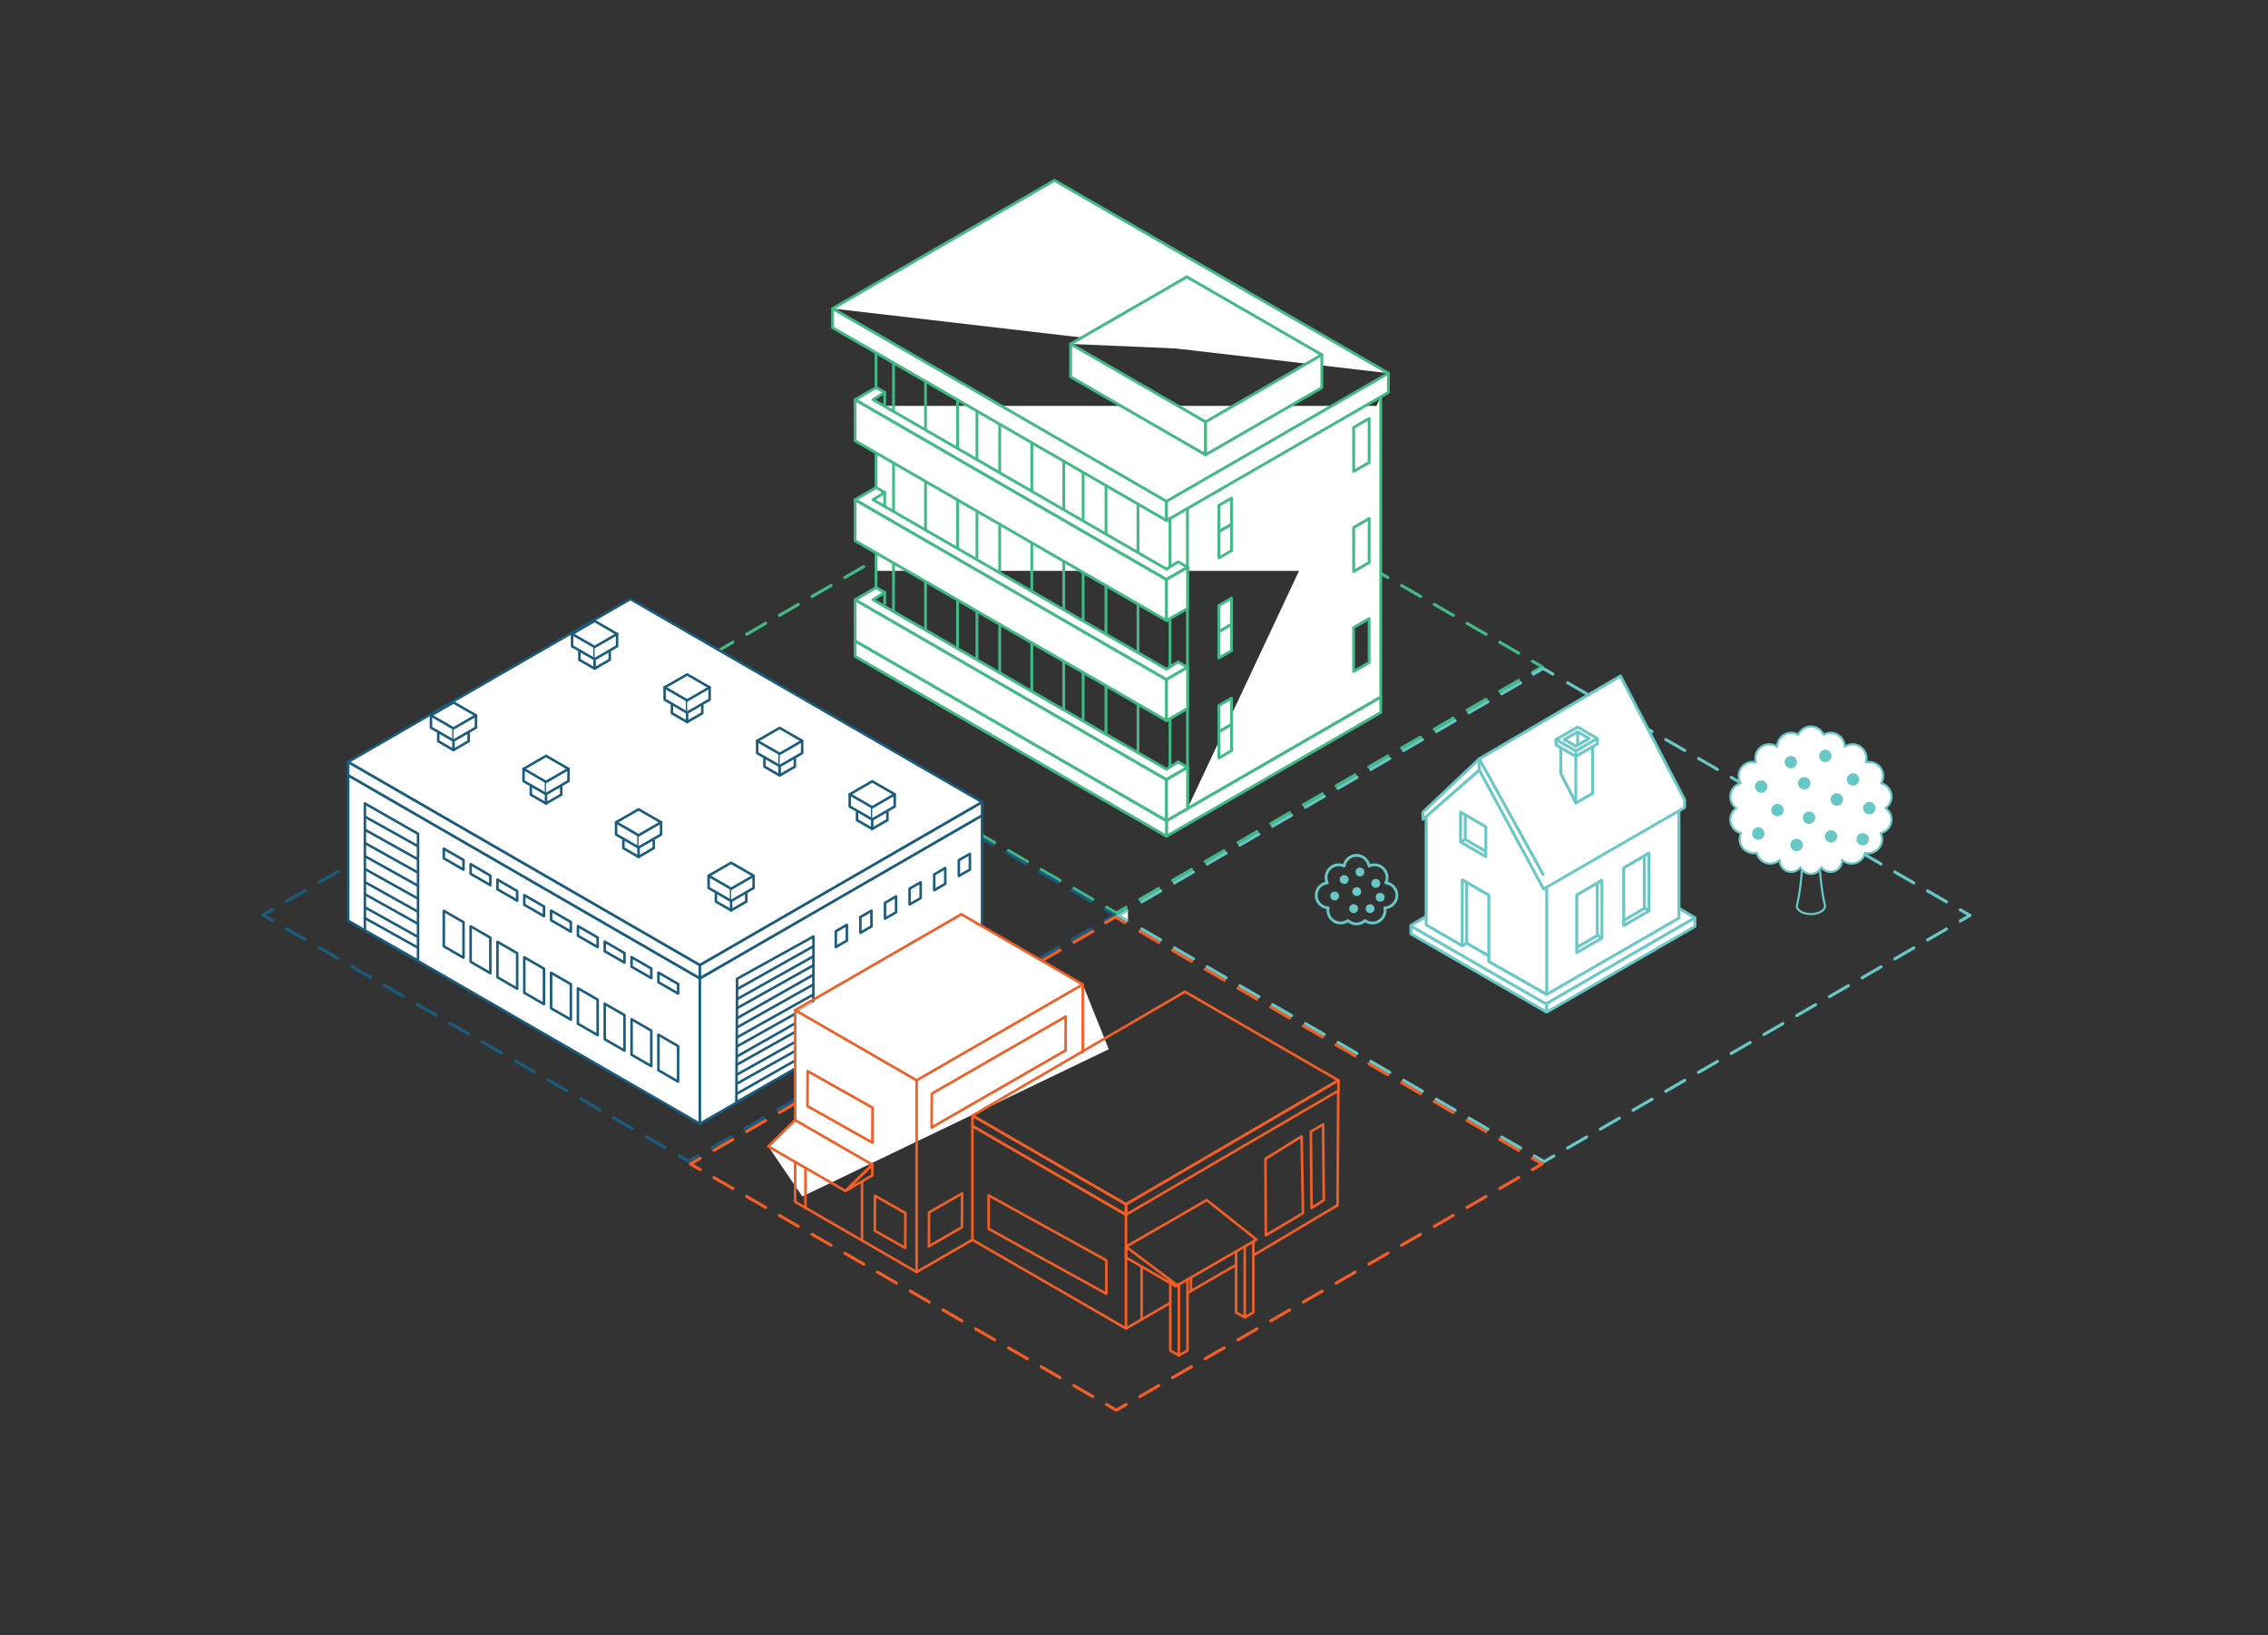
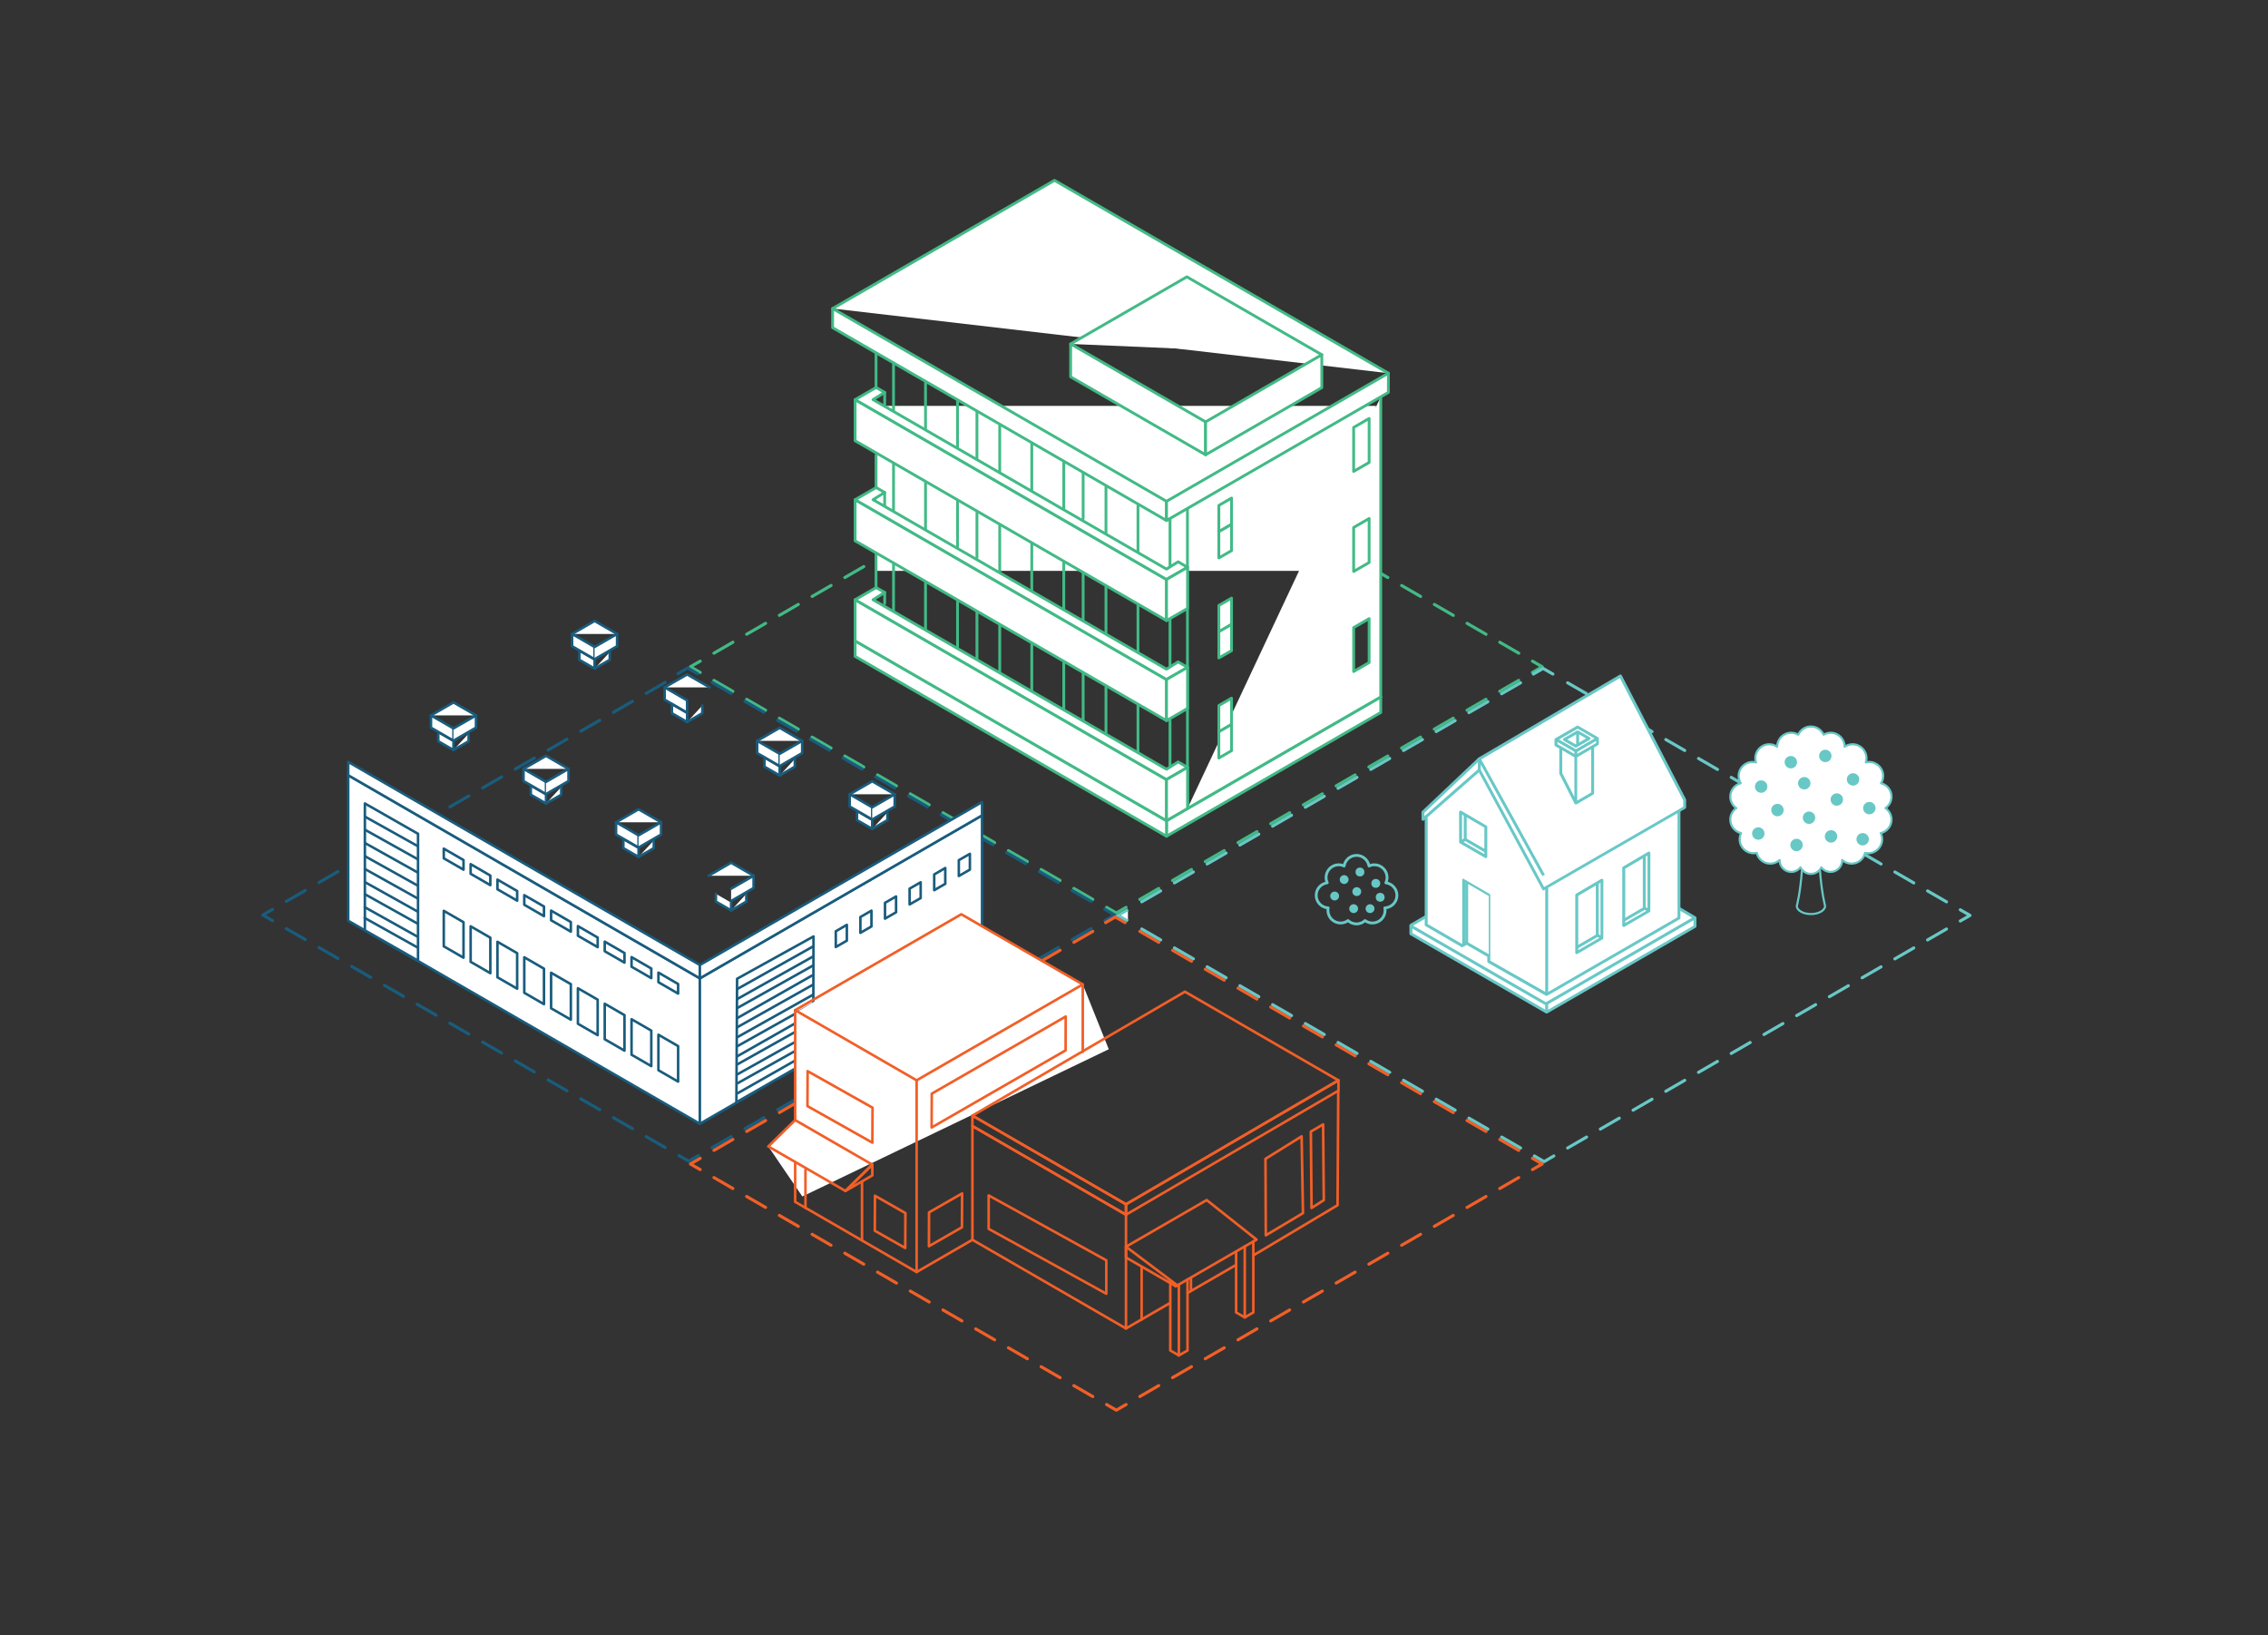
<svg xmlns="http://www.w3.org/2000/svg" version="1.1" id="Layer_1" x="0px" y="0px" viewBox="0 0 420.31 302.98" style="enable-background:new 0 0 420.31 302.98;" xml:space="preserve">
  <rect x="0" y="0" width="420.31" height="302.98" fill="#333333" stroke="none" />
  <style type="text/css">
	.st0{fill:none;stroke:#42BA86;stroke-width:0.569;stroke-linecap:round;stroke-linejoin:round;}
	.st1{fill:none;stroke:#42BA86;stroke-width:0.569;stroke-linecap:round;stroke-linejoin:round;stroke-dasharray:4.055,2.949;}
	.st2{fill:none;stroke:#195C7D;stroke-width:0.569;stroke-linecap:round;stroke-linejoin:round;}
	.st3{fill:none;stroke:#195C7D;stroke-width:0.569;stroke-linecap:round;stroke-linejoin:round;stroke-dasharray:4.055,2.949;}
	.st4{fill:#FFFFFF;stroke:#195C7D;stroke-width:0.469;stroke-linecap:round;stroke-linejoin:round;stroke-miterlimit:10;}
	.st5{fill:none;stroke:#195C7D;stroke-width:0.465;stroke-linecap:round;stroke-linejoin:round;stroke-miterlimit:10;}
	.st6{fill:none;stroke:#195C7D;stroke-width:0.469;stroke-linecap:round;stroke-linejoin:round;stroke-miterlimit:10;}
	.st7{fill:#FFFFFF;}
	.st8{fill:#FFFFFF;stroke:#42BA86;stroke-width:0.523;stroke-linecap:round;stroke-linejoin:round;stroke-miterlimit:10;}
	.st9{fill:none;stroke:#F15F27;stroke-width:0.569;stroke-linecap:round;stroke-linejoin:round;}
	.st10{fill:none;stroke:#F15F27;stroke-width:0.569;stroke-linecap:round;stroke-linejoin:round;stroke-dasharray:4.055,2.949;}
	.st11{fill:none;stroke:#F15F27;stroke-width:0.477;stroke-linecap:round;stroke-linejoin:round;stroke-miterlimit:10;}
	.st12{fill:none;stroke:#68C8C6;stroke-width:0.569;stroke-linecap:round;stroke-linejoin:round;}
	.st13{fill:none;stroke:#68C8C6;stroke-width:0.569;stroke-linecap:round;stroke-linejoin:round;stroke-dasharray:4.055,2.949;}
	.st14{fill:#FFFFFF;stroke:#68C8C6;stroke-width:0.523;stroke-miterlimit:10;}
	.st15{fill:#68C8C6;}
	.st16{fill:none;stroke:#68C8C6;stroke-width:0.393;stroke-linecap:round;stroke-linejoin:round;stroke-miterlimit:10;}
	.st17{fill:#FFFFFF;stroke:#68C8C6;stroke-width:0.393;stroke-linecap:round;stroke-linejoin:round;stroke-miterlimit:10;}
	.st18{fill:none;stroke:#68C8C6;stroke-width:0.523;stroke-linecap:round;stroke-linejoin:round;stroke-miterlimit:10;}
</style>
  <g>
    <g>
      <polyline class="st0" points="208.69,168.13 206.88,169.17 205.07,168.13   " />
      <line class="st1" x1="202.52" y1="166.65" x2="131.03" y2="125.34" />
      <g>
        <polyline class="st0" points="129.76,124.6 127.95,123.55 129.76,122.51    " />
      </g>
      <line class="st1" x1="132.31" y1="121.03" x2="203.8" y2="79.72" />
      <polyline class="st0" points="204.89,78.83 206.7,77.79 208.5,78.83   " />
      <line class="st1" x1="211.24" y1="80.46" x2="282.73" y2="121.77" />
      <g>
        <polyline class="st0" points="284,122.51 285.81,123.55 284,124.6    " />
      </g>
      <line class="st1" x1="281.45" y1="126.07" x2="209.96" y2="167.39" />
    </g>
    <g>
      <polyline class="st2" points="129.44,214.12 127.63,215.16 125.83,214.12   " />
      <line class="st3" x1="123.27" y1="212.64" x2="51.78" y2="171.33" />
      <g>
        <polyline class="st2" points="50.51,170.59 48.7,169.55 50.51,168.5    " />
      </g>
      <line class="st3" x1="53.06" y1="167.03" x2="124.55" y2="125.71" />
      <polyline class="st2" points="125.64,124.83 127.45,123.78 129.26,124.83   " />
      <line class="st3" x1="131.99" y1="126.45" x2="203.48" y2="167.77" />
      <g>
        <polyline class="st2" points="204.76,168.5 206.56,169.55 204.76,170.59    " />
      </g>
      <line class="st3" x1="202.2" y1="172.07" x2="130.72" y2="213.38" />
    </g>
    <g>
      <g>
        <g>
          <g>
            <polygon class="st4" points="129.7,181.28 64.53,143.65 64.53,170.61 129.7,208.23      " />
            <polygon class="st4" points="77.47,178.01 67.62,172.39 67.62,148.88 77.47,154.5      " />
            <g>
              <g>
                <polygon class="st4" points="100.81,169.76 97.16,167.65 97.16,165.87 100.81,167.97        " />
                <polygon class="st4" points="105.79,172.63 102.13,170.52 102.13,168.73 105.79,170.85        " />
                <polygon class="st4" points="110.76,175.5 107.1,173.39 107.1,171.6 110.76,173.72        " />
                <polygon class="st4" points="115.73,178.37 112.07,176.26 112.07,174.48 115.73,176.59        " />
                <polygon class="st4" points="120.7,181.24 117.04,179.13 117.04,177.35 120.7,179.46        " />
                <polygon class="st4" points="125.67,184.11 122.02,182 122.02,180.22 125.67,182.33        " />
              </g>
              <polygon class="st4" points="100.81,186.07 97.16,183.96 97.16,177.38 100.81,179.49       " />
              <polygon class="st4" points="105.79,188.94 102.13,186.83 102.13,180.25 105.79,182.36       " />
              <polygon class="st4" points="110.76,191.81 107.1,189.7 107.1,183.12 110.76,185.23       " />
              <polygon class="st4" points="115.73,194.68 112.07,192.57 112.07,185.99 115.73,188.1       " />
              <polygon class="st4" points="120.7,197.55 117.04,195.44 117.04,188.86 120.7,190.97       " />
              <polygon class="st4" points="125.67,200.42 122.02,198.31 122.02,191.73 125.67,193.84       " />
              <g>
                <polygon class="st4" points="85.9,161.15 82.24,159.04 82.24,157.25 85.9,159.36        " />
                <polygon class="st4" points="90.87,164.02 87.22,161.91 87.22,160.12 90.87,162.24        " />
                <polygon class="st4" points="95.84,166.89 92.19,164.78 92.19,162.99 95.84,165.1        " />
              </g>
              <polygon class="st4" points="85.9,177.46 82.24,175.35 82.24,168.77 85.9,170.88       " />
              <polygon class="st4" points="90.87,180.33 87.22,178.22 87.22,171.64 90.87,173.75       " />
              <polygon class="st4" points="95.84,183.2 92.19,181.09 92.19,174.51 95.84,176.62       " />
            </g>
          </g>
          <g>
            <polyline class="st4" points="159.94,190.78 181.99,178.04 181.99,151.09 129.7,181.28 129.7,208.23 139.94,202.32      " />
            <line class="st4" x1="144.26" y1="199.83" x2="155.54" y2="193.31" />
            <polygon class="st4" points="156.94,174.3 154.89,175.48 154.89,172.56 156.94,171.37      " />
            <polygon class="st4" points="150.7,196.09 136.47,204.24 136.6,181.36 150.76,173.52      " />
            <polygon class="st4" points="161.5,171.67 159.45,172.85 159.45,169.92 161.5,168.74      " />
            <polygon class="st4" points="166.06,169.04 164.01,170.22 164.01,167.29 166.06,166.11      " />
            <polygon class="st4" points="170.62,166.41 168.57,167.59 168.57,164.66 170.62,163.48      " />
            <polygon class="st4" points="175.18,163.77 173.13,164.95 173.13,162.03 175.18,160.84      " />
            <polygon class="st4" points="179.74,161.14 177.69,162.32 177.69,159.39 179.74,158.21      " />
          </g>
        </g>
        <polygon class="st4" points="129.7,178.81 64.53,141.18 64.53,143.65 129.7,181.28    " />
        <polygon class="st4" points="181.99,148.62 129.7,178.81 129.7,181.28 181.99,151.09    " />
-         <polygon class="st4" points="116.82,111 64.53,141.18 129.7,178.81 181.99,148.62    " />
        <g>
          <g>
            <polyline class="st4" points="84.04,137.55 84.04,138.98 81.22,137.35 81.22,135.92      " />
            <polyline class="st4" points="84.04,138.98 86.85,137.35 86.85,135.92      " />
          </g>
          <g>
            <polyline class="st4" points="79.87,132.56 84.04,130.16 88.21,132.56      " />
            <polygon class="st4" points="84.04,137.24 79.87,134.83 79.87,132.57 84.04,134.97      " />
            <polyline class="st4" points="84.04,137.24 88.21,134.83 88.21,132.57 84.04,134.97      " />
          </g>
        </g>
        <g>
          <g>
            <polyline class="st4" points="101.19,147.45 101.19,148.88 98.37,147.26 98.37,145.82      " />
            <polyline class="st4" points="101.19,148.88 104.01,147.26 104.01,145.82      " />
          </g>
          <g>
            <polyline class="st4" points="97.02,142.47 101.19,140.06 105.36,142.47      " />
            <polygon class="st4" points="101.19,147.14 97.02,144.73 97.02,142.47 101.19,144.88      " />
            <polyline class="st4" points="101.19,147.14 105.36,144.73 105.36,142.47 101.19,144.88      " />
          </g>
        </g>
        <g>
          <g>
            <polyline class="st4" points="118.34,157.35 118.34,158.78 115.52,157.16 115.52,155.73      " />
            <polyline class="st4" points="118.34,158.78 121.16,157.16 121.16,155.73      " />
          </g>
          <g>
            <polyline class="st4" points="114.17,152.37 118.34,149.96 122.51,152.37      " />
            <polygon class="st4" points="118.34,157.04 114.17,154.64 114.17,152.37 118.34,154.78      " />
            <polyline class="st4" points="118.34,157.04 122.51,154.64 122.51,152.37 118.34,154.78      " />
          </g>
        </g>
        <g>
          <g>
            <polyline class="st4" points="135.49,167.25 135.49,168.69 132.67,167.06 132.67,165.63      " />
            <polyline class="st4" points="135.49,168.69 138.31,167.06 138.31,165.63      " />
          </g>
          <g>
            <polyline class="st4" points="131.32,162.27 135.49,159.86 139.66,162.27      " />
-             <polygon class="st4" points="135.49,166.95 131.32,164.54 131.32,162.27 135.49,164.68      " />
            <polyline class="st4" points="135.49,166.95 139.66,164.54 139.66,162.27 135.49,164.68      " />
          </g>
        </g>
        <g>
          <g>
            <polyline class="st4" points="161.64,152.16 161.64,153.59 158.82,151.97 158.82,150.54      " />
            <polyline class="st4" points="161.64,153.59 164.46,151.97 164.46,150.54      " />
          </g>
          <g>
            <polyline class="st4" points="157.47,147.18 161.64,144.77 165.81,147.18      " />
            <polygon class="st4" points="161.64,151.85 157.47,149.44 157.47,147.18 161.64,149.59      " />
            <polyline class="st4" points="161.64,151.85 165.81,149.44 165.81,147.18 161.64,149.59      " />
          </g>
        </g>
        <g>
          <g>
            <polyline class="st4" points="144.49,142.26 144.49,143.69 141.67,142.06 141.67,140.63      " />
            <polyline class="st4" points="144.49,143.69 147.3,142.06 147.3,140.63      " />
          </g>
          <g>
            <polyline class="st4" points="140.32,137.28 144.49,134.87 148.66,137.28      " />
            <polygon class="st4" points="144.49,141.95 140.32,139.54 140.32,137.28 144.49,139.68      " />
            <polyline class="st4" points="144.49,141.95 148.66,139.54 148.66,137.28 144.49,139.68      " />
          </g>
        </g>
        <g>
          <g>
            <polyline class="st4" points="127.34,132.36 127.34,133.79 124.52,132.16 124.52,130.73      " />
            <polyline class="st4" points="127.34,133.79 130.15,132.16 130.15,130.73      " />
          </g>
          <g>
            <polyline class="st4" points="123.17,127.37 127.34,124.97 131.51,127.37      " />
            <polygon class="st4" points="127.34,132.05 123.17,129.64 123.17,127.37 127.34,129.78      " />
-             <polyline class="st4" points="127.34,132.05 131.51,129.64 131.51,127.37 127.34,129.78      " />
          </g>
        </g>
        <g>
          <g>
            <polyline class="st4" points="110.19,122.46 110.19,123.89 107.37,122.26 107.37,120.83      " />
            <polyline class="st4" points="110.19,123.89 113,122.26 113,120.83      " />
          </g>
          <g>
            <polyline class="st4" points="106.02,117.47 110.19,115.06 114.36,117.47      " />
            <polygon class="st4" points="110.19,122.15 106.02,119.74 106.02,117.47 110.19,119.88      " />
            <polyline class="st4" points="110.19,122.15 114.36,119.74 114.36,117.47 110.19,119.88      " />
          </g>
        </g>
      </g>
      <line class="st5" x1="67.72" y1="151.37" x2="77.41" y2="156.78" />
      <line class="st5" x1="67.71" y1="153.79" x2="77.4" y2="159.2" />
      <line class="st5" x1="67.69" y1="156.24" x2="77.38" y2="161.65" />
      <line class="st5" x1="67.67" y1="158.67" x2="77.36" y2="164.07" />
      <line class="st5" x1="67.66" y1="161.04" x2="77.35" y2="166.45" />
      <line class="st5" x1="67.64" y1="163.46" x2="77.33" y2="168.87" />
      <line class="st5" x1="67.62" y1="165.69" x2="77.31" y2="171.1" />
      <line class="st5" x1="67.61" y1="168.11" x2="77.3" y2="173.52" />
      <line class="st5" x1="67.59" y1="170.1" x2="77.28" y2="175.51" />
      <line class="st6" x1="136.71" y1="183.22" x2="150.6" y2="175.42" />
      <line class="st6" x1="136.71" y1="185.07" x2="150.6" y2="177.28" />
      <line class="st6" x1="136.71" y1="186.74" x2="150.6" y2="178.95" />
      <line class="st6" x1="136.71" y1="188.6" x2="150.44" y2="180.79" />
      <line class="st6" x1="136.71" y1="190.3" x2="150.6" y2="182.5" />
      <line class="st6" x1="136.71" y1="192.15" x2="150.6" y2="184.36" />
      <line class="st6" x1="136.71" y1="193.82" x2="150.6" y2="186.03" />
      <line class="st6" x1="136.71" y1="195.68" x2="150.44" y2="187.87" />
      <line class="st6" x1="136.71" y1="197.19" x2="150.6" y2="189.39" />
      <line class="st6" x1="136.71" y1="199.04" x2="150.6" y2="191.25" />
      <line class="st6" x1="136.71" y1="200.71" x2="150.6" y2="192.92" />
      <line class="st6" x1="136.71" y1="202.57" x2="150.44" y2="194.76" />
    </g>
    <rect x="162.35" y="75.21" class="st7" width="92.65" height="30.57" />
    <g>
      <g>
        <g>
          <g>
            <polygon class="st8" points="255.88,132.02 216.18,154.95 216.18,152.07 255.88,129.14      " />
            <g>
              <path class="st8" d="M220.06,149.82l35.82-20.68V73.53 M253.73,122.77l-2.87,1.66v-8.14l2.87-1.66V122.77z M253.73,104.23        l-2.87,1.66v-8.15l2.87-1.66V104.23z M253.73,85.69l-2.87,1.66V79.2l2.87-1.66V85.69z" />
              <g>
                <polygon class="st8" points="228.23,97.16 225.88,98.52 225.88,93.65 228.23,92.29        " />
                <polygon class="st8" points="228.23,102.03 225.88,103.39 225.88,98.52 228.23,97.16        " />
              </g>
              <g>
                <polygon class="st8" points="228.23,115.7 225.88,117.06 225.88,112.19 228.23,110.83        " />
                <polygon class="st8" points="228.23,120.57 225.88,121.92 225.88,117.06 228.23,115.7        " />
              </g>
              <g>
                <polygon class="st8" points="228.23,134.24 225.88,135.6 225.88,130.73 228.23,129.37        " />
                <polygon class="st8" points="228.23,139.1 225.88,140.46 225.88,135.6 228.23,134.24        " />
              </g>
            </g>
          </g>
          <g>
            <line class="st8" x1="162.35" y1="71.8" x2="162.35" y2="65.56" />
            <line class="st8" x1="162.35" y1="90.34" x2="162.35" y2="84.33" />
            <line class="st8" x1="162.35" y1="108.88" x2="162.35" y2="102.69" />
            <line class="st8" x1="220.06" y1="94.21" x2="220.06" y2="149.82" />
            <line class="st8" x1="165.59" y1="76.05" x2="165.59" y2="67.52" />
            <line class="st8" x1="171.52" y1="70.94" x2="171.52" y2="79.48" />
            <line class="st8" x1="177.45" y1="74.37" x2="177.45" y2="82.91" />
            <line class="st8" x1="181.05" y1="84.86" x2="181.05" y2="76.36" />
            <line class="st8" x1="197.14" y1="85.73" x2="197.14" y2="94.27" />
            <line class="st8" x1="191.21" y1="90.84" x2="191.21" y2="82.31" />
            <line class="st8" x1="200.73" y1="96.11" x2="200.73" y2="87.73" />
            <line class="st8" x1="185.27" y1="87.42" x2="185.27" y2="78.88" />
            <line class="st8" x1="204.96" y1="98.79" x2="204.96" y2="90.25" />
            <line class="st8" x1="210.89" y1="102.21" x2="210.89" y2="93.67" />
            <line class="st8" x1="216.83" y1="96.22" x2="216.83" y2="104.82" />
            <line class="st8" x1="165.59" y1="94.58" x2="165.59" y2="86.04" />
            <line class="st8" x1="171.52" y1="89.47" x2="171.52" y2="98" />
            <line class="st8" x1="177.45" y1="92.89" x2="177.45" y2="101.43" />
            <line class="st8" x1="197.14" y1="104.26" x2="197.14" y2="112.79" />
            <line class="st8" x1="191.21" y1="109.37" x2="191.21" y2="100.83" />
            <line class="st8" x1="185.27" y1="105.94" x2="185.27" y2="97.41" />
            <line class="st8" x1="204.96" y1="117.31" x2="204.96" y2="108.77" />
            <line class="st8" x1="210.89" y1="120.74" x2="210.89" y2="112.2" />
            <line class="st8" x1="216.83" y1="114.74" x2="216.83" y2="123.34" />
            <line class="st8" x1="165.59" y1="113.13" x2="165.59" y2="104.59" />
            <line class="st8" x1="171.52" y1="108.02" x2="171.52" y2="116.56" />
            <line class="st8" x1="177.45" y1="111.45" x2="177.45" y2="119.98" />
            <line class="st8" x1="197.14" y1="122.81" x2="197.14" y2="131.35" />
            <line class="st8" x1="191.21" y1="127.92" x2="191.21" y2="119.39" />
            <line class="st8" x1="185.27" y1="124.5" x2="185.27" y2="115.96" />
            <line class="st8" x1="204.96" y1="135.87" x2="204.96" y2="127.33" />
            <line class="st8" x1="210.89" y1="139.29" x2="210.89" y2="130.75" />
            <line class="st8" x1="216.83" y1="133.3" x2="216.83" y2="141.9" />
            <line class="st8" x1="181.05" y1="103.33" x2="181.05" y2="95.05" />
            <line class="st8" x1="200.73" y1="114.9" x2="200.73" y2="106.2" />
            <line class="st8" x1="181.05" y1="122.01" x2="181.05" y2="113.41" />
            <line class="st8" x1="200.73" y1="133.47" x2="200.73" y2="124.87" />
            <polygon class="st8" points="216.18,154.95 158.47,121.63 158.47,118.75 216.18,152.07      " />
            <g>
              <line class="st8" x1="163.95" y1="72.71" x2="163.95" y2="74.99" />
              <polygon class="st8" points="216.18,114.99 158.47,81.67 158.47,74.05 216.18,107.37       " />
              <polygon class="st8" points="216.18,105.45 161.79,74.05 163.95,72.71 162.37,71.8 158.47,74.05 216.18,107.37 220.08,105.12         218.33,104.1       " />
              <polygon class="st8" points="220.08,112.74 216.18,114.99 216.18,107.37 220.08,105.12       " />
            </g>
            <g>
              <line class="st8" x1="163.95" y1="91.25" x2="163.95" y2="93.67" />
              <polygon class="st8" points="216.18,133.53 158.47,100.21 158.47,92.59 216.18,125.91       " />
              <polygon class="st8" points="216.18,123.99 161.79,92.59 163.95,91.25 162.37,90.34 158.47,92.59 216.18,125.91         220.08,123.66 218.33,122.64       " />
              <polygon class="st8" points="220.08,131.27 216.18,133.53 216.18,125.91 220.08,123.66       " />
            </g>
            <g>
              <line class="st8" x1="163.95" y1="109.78" x2="163.95" y2="111.82" />
              <polygon class="st8" points="216.18,152.07 158.47,118.75 158.47,111.13 216.18,144.45       " />
              <polygon class="st8" points="216.18,142.53 161.79,111.13 163.95,109.78 162.37,108.88 158.47,111.13 216.18,144.45         220.08,142.19 218.33,141.18       " />
              <polygon class="st8" points="220.08,149.81 216.18,152.07 216.18,144.45 220.08,142.19       " />
            </g>
          </g>
        </g>
      </g>
      <g>
        <g>
          <polyline class="st8" points="154.3,57.17 195.42,33.42 257.3,69.15     " />
          <polygon class="st8" points="216.18,96.45 154.3,60.72 154.3,57.17 216.18,92.89     " />
          <polygon class="st8" points="257.3,72.71 216.18,96.45 216.18,92.89 257.3,69.15     " />
        </g>
        <g>
          <polygon class="st8" points="223.42,84.27 198.41,69.83 198.41,63.73 223.42,78.17     " />
          <polyline class="st8" points="198.41,63.73 219.95,51.3 244.96,65.73     " />
          <polygon class="st8" points="244.96,71.83 223.42,84.27 223.42,78.17 244.96,65.73     " />
        </g>
      </g>
    </g>
    <g>
      <polyline class="st9" points="208.69,260.25 206.88,261.3 205.07,260.25   " />
      <line class="st10" x1="202.52" y1="258.78" x2="131.03" y2="217.46" />
      <g>
        <polyline class="st9" points="129.76,216.72 127.95,215.68 129.76,214.63    " />
      </g>
      <line class="st10" x1="132.31" y1="213.16" x2="203.8" y2="171.84" />
      <polyline class="st9" points="204.89,170.96 206.7,169.91 208.5,170.96   " />
      <line class="st10" x1="211.24" y1="172.58" x2="282.73" y2="213.9" />
      <g>
        <polyline class="st9" points="284,214.63 285.81,215.68 284,216.72    " />
      </g>
      <line class="st10" x1="281.45" y1="218.2" x2="209.96" y2="259.51" />
    </g>
    <g>
      <polygon class="st7" points="148.69,221.7 142.38,212.43 147.36,207.55 147.48,187.64 178.15,169.41 200.66,182.41 205.48,194.42       " />
      <g>
        <g>
          <g>
            <g>
              <polyline class="st11" points="200.66,194.91 200.66,182.41 169.87,200.18       " />
              <line class="st11" x1="169.87" y1="235.7" x2="180.21" y2="229.73" />
              <polygon class="st11" points="178.27,227.41 172.15,230.92 172.17,224.65 178.3,221.14       " />
              <polygon class="st11" points="245.33,222.38 243.06,223.84 242.93,209.68 245.2,208.35       " />
              <polygon class="st11" points="241.47,224.79 234.58,228.9 234.52,214.73 241.22,210.56       " />
              <polygon class="st11" points="197.48,194.63 172.65,208.92 172.68,202.65 197.5,188.36       " />
            </g>
            <polyline class="st11" points="200.66,182.41 178.15,169.41 147.36,187.18      " />
            <g>
              <g>
                <polyline class="st11" points="147.36,215.54 147.36,222.7 169.87,235.7 169.87,200.18 147.36,187.18 147.36,207.55                 " />
                <polygon class="st11" points="167.76,231.25 162.12,228.05 162.15,221.57 167.79,224.78        " />
                <polygon class="st11" points="161.67,211.73 149.64,204.96 149.67,198.48 161.7,205.25        " />
                <line class="st11" x1="149.27" y1="216.75" x2="149.27" y2="223.8" />
                <line class="st11" x1="159.75" y1="229.85" x2="159.75" y2="219.09" />
              </g>
              <g>
                <polygon class="st11" points="156.68,220.68 142.38,212.43 147.36,207.55 161.66,215.8        " />
                <polygon class="st11" points="161.66,217.8 156.68,220.68 161.66,215.8        " />
              </g>
            </g>
          </g>
        </g>
        <g>
          <g>
            <g>
              <g>
                <polygon class="st11" points="208.67,223.15 180.21,206.72 180.21,208.65 208.67,225.08        " />
                <g>
                  <polygon class="st11" points="208.67,225.08 180.21,208.65 180.21,229.73 208.67,246.16         " />
                  <polygon class="st11" points="205.02,239.72 183.22,227.7 183.22,221.51 205.02,233.53         " />
                </g>
              </g>
              <g>
                <line class="st11" x1="247.88" y1="223.25" x2="248.01" y2="202.18" />
                <line class="st11" x1="220.11" y1="239.56" x2="228.89" y2="234.49" />
                <line class="st11" x1="232.37" y1="232.56" x2="247.8" y2="223.37" />
                <line class="st11" x1="208.67" y1="246.16" x2="216.65" y2="241.55" />
                <polygon class="st11" points="248.05,200.16 208.67,223.15 208.67,225.08 248.05,202.09        " />
                <line class="st11" x1="211.57" y1="235.04" x2="211.57" y2="244.48" />
                <line class="st11" x1="220.71" y1="239.21" x2="220.71" y2="236.84" />
              </g>
            </g>
            <g>
              <polygon class="st11" points="248.05,200.19 219.59,183.76 180.21,206.72 208.67,223.15       " />
            </g>
          </g>
          <g>
            <g>
              <polyline class="st11" points="230.68,244.11 229.08,243.19 229.08,231.95       " />
              <polyline class="st11" points="232.27,230.04 232.27,243.19 230.68,244.11 230.68,230.96       " />
              <polyline class="st11" points="218.47,238.01 218.47,251.16 220.07,250.24 220.07,237.09       " />
              <polyline class="st11" points="218.47,251.16 216.88,250.24 216.88,238.05       " />
            </g>
            <g>
              <polyline class="st11" points="208.67,231.01 223.63,222.37 232.81,229.65       " />
              <line class="st11" x1="232.84" y1="229.71" x2="217.9" y2="238.34" />
              <polygon class="st11" points="217.9,238.34 208.67,233.01 208.67,231.01 217.96,238       " />
            </g>
          </g>
        </g>
      </g>
    </g>
    <g>
      <g>
        <polyline class="st12" points="287.96,214.19 286.16,215.24 284.35,214.19    " />
        <line class="st13" x1="281.8" y1="212.72" x2="210.31" y2="171.4" />
        <g>
          <polyline class="st14" points="209.03,168.58 207.22,169.62 209.03,170.66     " />
        </g>
        <line class="st13" x1="211.58" y1="167.1" x2="283.07" y2="125.78" />
        <polyline class="st12" points="284.17,124.9 285.97,123.86 287.78,124.9    " />
        <line class="st13" x1="290.52" y1="126.52" x2="362" y2="167.84" />
        <g>
          <polyline class="st12" points="363.28,168.58 365.09,169.62 363.28,170.66     " />
        </g>
        <line class="st13" x1="360.73" y1="172.14" x2="289.24" y2="213.46" />
      </g>
      <g>
        <g>
          <g>
            <g>
              <path class="st7" d="M264.47,169.78l0-18.3l-0.58,0.33c-0.01,0-0.01-1.33-0.01-1.33c0.01-0.01,10.43-9.87,10.43-9.87        c0,0,0.57-0.34,0.57-0.34l0.03-0.03c0,0.01,25.57-15,25.57-15l11.9,22.94l-1.06,0.61l1.06-0.61v1.43l-1.06,0.61v18.11        l2.96,1.71v1.6l-27.47,15.87l-25.18-14.52v-1.6L264.47,169.78z" />
            </g>
            <g>
              <g>
                <polygon class="st7" points="275.35,157.54 271.54,155.45 271.67,151.05 275.36,153.21        " />
              </g>
              <g>
                <polygon class="st7" points="300.9,170.43 304.67,168.31 304.63,158.63 300.92,160.81        " />
              </g>
              <g>
                <polygon class="st7" points="292.2,165.84 295.9,163.67 295.91,173.34 292.2,175.34        " />
              </g>
              <g>
                <path class="st15" d="M286.64,187.8c0.05,0,0.09-0.01,0.14-0.04l27.47-15.87c0.08-0.05,0.14-0.14,0.14-0.23v-1.6         c0-0.1-0.05-0.18-0.13-0.23l-2.96-1.75l-0.28,0.47l2.83,1.68v1.29l-27.2,15.72l-24.91-14.36v-1.28l2.7-1.56l-0.27-0.47         l-2.83,1.64c-0.08,0.05-0.14,0.14-0.14,0.23v1.6c0,0.1,0.05,0.19,0.14,0.23l25.18,14.52         C286.54,187.79,286.59,187.8,286.64,187.8z" />
              </g>
              <g>
                <path class="st15" d="M286.37,187.53h0.54v-1.44l27.33-15.8l-0.27-0.47L286.5,185.7c-0.08,0.05-0.14,0.14-0.14,0.23V187.53z" />
              </g>
              <g>
                <rect x="273.78" y="164.15" transform="matrix(0.499 -0.866 0.866 0.499 -17.59 326.92)" class="st15" width="0.54" height="29.06" />
              </g>
              <g>
                <path class="st15" d="M286.64,184.52c0.05,0,0.09-0.01,0.14-0.04l24.5-14.14c0.08-0.05,0.14-0.14,0.14-0.23v-19.86h-0.54         v19.71l-24.23,13.99l-10.47-5.95l0-0.88c0-0.1-0.05-0.19-0.14-0.23l-4.1-2.36c-0.08-0.05-0.19-0.05-0.27,0l-0.69,0.4         l-6.41-3.72v-19.71h-0.54v19.87c0,0.1,0.05,0.19,0.13,0.23l6.68,3.88c0.08,0.05,0.19,0.05,0.27,0l0.69-0.4l3.83,2.21l0,0.88         c0,0.1,0.05,0.19,0.14,0.24l10.74,6.11C286.55,184.51,286.6,184.52,286.64,184.52z" />
              </g>
              <g>
                <path class="st15" d="M285.98,164.98c-0.07-0.02-0.13-0.07-0.16-0.13l-11.75-21.74l-10.18,8.92         c-0.08,0.07-0.19,0.09-0.29,0.04c-0.1-0.04-0.16-0.14-0.16-0.25l0-1.33c0-0.07,0.03-0.15,0.08-0.2l10.43-9.87         c0.02-0.01,0.03-0.03,0.05-0.04l26.17-15.36c0.06-0.04,0.14-0.05,0.21-0.03c0.07,0.02,0.13,0.07,0.16,0.14l11.9,22.94         c0.02,0.04,0.03,0.08,0.03,0.12v1.43c0,0.1-0.05,0.19-0.14,0.23l-26.15,15.09c-0.04,0.02-0.09,0.04-0.14,0.04         C286.03,164.99,286,164.99,285.98,164.98z M311.93,148.27l-11.74-22.63l-25.9,15.2l-10.32,9.77l0,0.62l9.99-8.75         c0.06-0.05,0.14-0.08,0.23-0.06c0.08,0.01,0.15,0.07,0.19,0.14l11.78,21.8l25.78-14.88V148.27z" />
              </g>
              <g>
                <rect x="271.54" y="163.49" class="st15" width="0.54" height="11.26" />
              </g>
              <g>
-                 <path class="st15" d="M275.64,177.11h0.54v-11.25c0-0.1-0.05-0.19-0.14-0.23l-4.91-2.84c-0.08-0.05-0.19-0.05-0.27,0         c-0.08,0.05-0.14,0.14-0.14,0.23l-0.01,12.21l0.54,0l0.01-11.74l4.37,2.53V177.11z" />
+                 <path class="st15" d="M275.64,177.11h0.54v-11.25c0-0.1-0.05-0.19-0.14-0.23l-4.91-2.84c-0.08,0.05-0.14,0.14-0.14,0.23l-0.01,12.21l0.54,0l0.01-11.74l4.37,2.53V177.11z" />
              </g>
              <g>
                <path class="st15" d="M275.22,158.97l-4.67-2.7c-0.08-0.05-0.14-0.14-0.14-0.23l-0.01-5.57c0-0.1,0.05-0.19,0.14-0.23         c0.08-0.05,0.19-0.05,0.27,0l4.69,2.75c0.08,0.05,0.13,0.14,0.13,0.23l-0.01,5.52c0,0.1-0.05,0.19-0.14,0.23         c-0.04,0.02-0.09,0.04-0.13,0.04S275.26,158.99,275.22,158.97z M270.95,150.94l0,4.94l4.13,2.38l0.01-4.9L270.95,150.94z" />
              </g>
              <g>
                <path class="st15" d="M275.23,157.99l0.27-0.47l-3.82-2.21c-0.08-0.05-0.19-0.05-0.27,0l-0.86,0.49l0.27,0.47l0.72-0.42         L275.23,157.99z" />
              </g>
              <g>
                <rect x="271.27" y="150.97" class="st15" width="0.54" height="4.58" />
              </g>
              <g>
                <rect x="286.37" y="164.56" class="st15" width="0.54" height="19.68" />
              </g>
              <g>
                <path class="st15" d="M292.07,176.76c-0.08-0.05-0.14-0.14-0.14-0.23v-10.69c0-0.1,0.05-0.18,0.13-0.23l4.67-2.75         c0.08-0.05,0.19-0.05,0.27,0c0.08,0.05,0.14,0.14,0.14,0.23l-0.01,10.74c0,0.1-0.05,0.19-0.14,0.23l-4.67,2.7         c-0.04,0.02-0.09,0.04-0.14,0.04S292.11,176.78,292.07,176.76z M296.61,163.57l-4.13,2.43v10.06l4.13-2.38L296.61,163.57z" />
              </g>
              <g>
                <path class="st15" d="M292.33,175.78l3.82-2.21c0.08-0.05,0.13-0.14,0.13-0.23v-9.74h-0.54v9.59l-3.69,2.14L292.33,175.78z" />
              </g>
              <g>
                <rect x="296.17" y="173.09" transform="matrix(0.497 -0.868 0.868 0.497 -1.482 344.612)" class="st15" width="0.54" height="0.99" />
              </g>
              <g>
                <path class="st15" d="M300.78,171.73c-0.08-0.05-0.14-0.14-0.14-0.23v-10.69c0-0.1,0.05-0.18,0.13-0.23l4.67-2.75         c0.08-0.05,0.19-0.05,0.27,0c0.08,0.05,0.14,0.14,0.14,0.23l-0.01,10.74c0,0.1-0.05,0.19-0.14,0.23l-4.67,2.7         c-0.04,0.02-0.09,0.04-0.14,0.04C300.87,171.77,300.82,171.75,300.78,171.73z M305.32,158.54l-4.13,2.43v10.06l4.13-2.38         L305.32,158.54z" />
              </g>
              <g>
                <path class="st15" d="M301.04,170.76l3.82-2.21c0.08-0.05,0.13-0.14,0.13-0.23v-9.74h-0.54v9.59l-3.69,2.14L301.04,170.76z" />
              </g>
              <g>
                <rect x="304.88" y="168.06" transform="matrix(0.497 -0.868 0.868 0.497 7.267 349.643)" class="st15" width="0.54" height="0.99" />
              </g>
              <g>
                <path class="st15" d="M292.17,149.03l3.11-1.8c0.08-0.05,0.14-0.14,0.14-0.23v-8.63h-0.54v8.48l-2.97,1.72L292.17,149.03z" />
              </g>
              <g>
                <path class="st15" d="M292.04,139.42c0.05,0,0.09-0.01,0.14-0.04l4.01-2.32l-0.27-0.47l-3.87,2.24l-3.54-2.04l-0.27,0.47         l3.67,2.12C291.94,139.41,291.99,139.42,292.04,139.42z" />
              </g>
              <g>
                <path class="st15" d="M291.79,148.91l-2.79-5.49c-0.02-0.04-0.03-0.08-0.03-0.12v-4.59l-0.75-0.43         c-0.08-0.05-0.14-0.14-0.14-0.23v-1.01c0-0.1,0.05-0.19,0.13-0.23l4.01-2.32c0.08-0.05,0.19-0.05,0.27,0l3.67,2.12         c0.08,0.05,0.14,0.14,0.14,0.23v1.01c0,0.1-0.05,0.19-0.14,0.23l-3.87,2.24l0,8.48c0,0.13-0.09,0.23-0.21,0.26         c-0.02,0.01-0.04,0.01-0.06,0.01C291.93,149.06,291.84,149.01,291.79,148.91z M289.52,139.02v4.22l2.25,4.43l0-7.35         L289.52,139.02z M292.31,139.69l3.47-2v-0.7l-3.4-1.96l-3.74,2.16v0.7l3.13,1.81v-0.54h0.54V139.69z" />
              </g>
              <g>
                <path class="st15" d="M291.9,138.49l-2.12-1.23c-0.08-0.05-0.14-0.14-0.14-0.23c0-0.1,0.05-0.19,0.13-0.23l2.46-1.42         c0.08-0.05,0.19-0.05,0.27,0l2.12,1.23c0.08,0.05,0.14,0.14,0.14,0.23c0,0.1-0.05,0.19-0.13,0.23l-2.46,1.42         c-0.04,0.02-0.09,0.04-0.14,0.04S291.94,138.52,291.9,138.49z M292.37,135.92l-1.92,1.11l1.58,0.91l1.92-1.11L292.37,135.92z         " />
              </g>
              <g>
                <rect x="292.1" y="135.61" class="st15" width="0.54" height="2.45" />
              </g>
            </g>
          </g>
          <g>
            <path class="st15" d="M285.83,162.33l0.47-0.26l-11.92-21.58c-0.06-0.11-0.18-0.16-0.3-0.13c-0.12,0.03-0.2,0.14-0.2,0.26v2.06       h0.54v-1.01L285.83,162.33z" />
          </g>
        </g>
      </g>
      <g>
        <path class="st16" d="M333.94,161.21c-0.31,4.32-0.95,6.65-0.95,6.65c0,0.84,1.17,1.51,2.62,1.51c1.45,0,2.62-0.68,2.62-1.51     c0,0-0.62-2.26-0.94-6.45" />
        <g>
          <path class="st17" d="M349.42,149.74c0.67-0.47,1.12-1.24,1.12-2.12c0-1.2-0.82-2.21-1.94-2.49c0.25-0.4,0.39-0.86,0.39-1.36      c0-1.42-1.15-2.58-2.58-2.58c-0.22,0-0.43,0.03-0.63,0.08c0.08-0.25,0.12-0.51,0.12-0.78c0-1.42-1.15-2.58-2.58-2.58      c-0.55,0-1.06,0.17-1.47,0.46c0,0,0-0.01,0-0.01c0-1.42-1.15-2.58-2.58-2.58c-0.48,0-0.93,0.13-1.32,0.36      c-0.4-0.9-1.3-1.52-2.35-1.52c-1.05,0-1.95,0.63-2.35,1.52c-0.39-0.23-0.83-0.36-1.32-0.36c-1.42,0-2.58,1.15-2.58,2.58      c0,0,0,0.01,0,0.01c-0.42-0.29-0.93-0.46-1.47-0.46c-1.42,0-2.58,1.15-2.58,2.58c0,0.27,0.04,0.54,0.12,0.78      c-0.2-0.05-0.41-0.08-0.63-0.08c-1.42,0-2.58,1.15-2.58,2.58c0,0.5,0.15,0.97,0.39,1.36c-1.11,0.28-1.94,1.29-1.94,2.49      c0,0.88,0.44,1.66,1.12,2.12c-0.67,0.47-1.12,1.24-1.12,2.12c0,1.23,0.86,2.26,2.01,2.51c-0.17,0.35-0.27,0.74-0.27,1.15      c0,1.42,1.15,2.58,2.58,2.58c0.2,0,0.39-0.02,0.58-0.07c0.26,1.14,1.29,2,2.51,2c0.67,0,1.28-0.26,1.74-0.68      c0,0.02,0,0.04,0,0.06c0,1.19,0.96,2.15,2.15,2.15c0.7,0,1.32-0.34,1.71-0.85c0.35,0.72,1.08,1.22,1.93,1.22      c0.85,0,1.59-0.5,1.93-1.22c0.39,0.52,1.01,0.85,1.71,0.85c1.19,0,2.15-0.96,2.15-2.15c0-0.02,0-0.04,0-0.06      c0.46,0.42,1.07,0.68,1.74,0.68c1.22,0,2.25-0.85,2.51-2c0.19,0.04,0.38,0.07,0.58,0.07c1.42,0,2.58-1.15,2.58-2.58      c0-0.41-0.1-0.8-0.27-1.15c1.15-0.26,2.01-1.29,2.01-2.51C350.53,150.99,350.09,150.21,349.42,149.74z" />
          <path class="st15" d="M333.03,141.23c0,0.64-0.52,1.15-1.15,1.15s-1.15-0.52-1.15-1.15c0-0.64,0.52-1.15,1.15-1.15      S333.03,140.59,333.03,141.23z" />
          <path class="st15" d="M327.53,145.75c0,0.64-0.52,1.15-1.15,1.15c-0.64,0-1.15-0.52-1.15-1.15c0-0.64,0.52-1.15,1.15-1.15      C327.02,144.6,327.53,145.11,327.53,145.75z" />
          <circle class="st15" cx="329.4" cy="150.1" r="1.15" />
          <path class="st15" d="M327,154.45c0,0.64-0.52,1.15-1.15,1.15c-0.64,0-1.15-0.52-1.15-1.15c0-0.64,0.52-1.15,1.15-1.15      C326.48,153.29,327,153.81,327,154.45z" />
          <circle class="st15" cx="332.94" cy="156.57" r="1.15" />
          <path class="st15" d="M340.48,154.98c0,0.64-0.52,1.15-1.15,1.15c-0.64,0-1.15-0.52-1.15-1.15c0-0.64,0.52-1.15,1.15-1.15      C339.97,153.82,340.48,154.34,340.48,154.98z" />
          <circle class="st15" cx="345.19" cy="155.51" r="1.15" />
          <circle class="st15" cx="346.43" cy="149.74" r="1.15" />
          <circle class="st15" cx="343.41" cy="144.42" r="1.15" />
          <path class="st15" d="M339.42,140.07c0,0.64-0.52,1.15-1.15,1.15s-1.15-0.52-1.15-1.15c0-0.64,0.52-1.15,1.15-1.15      S339.42,139.44,339.42,140.07z" />
          <path class="st15" d="M335.52,145.13c0,0.64-0.52,1.15-1.15,1.15c-0.64,0-1.15-0.52-1.15-1.15c0-0.64,0.52-1.15,1.15-1.15      C335,143.98,335.52,144.49,335.52,145.13z" />
          <path class="st15" d="M341.55,148.15c0,0.64-0.52,1.15-1.15,1.15c-0.64,0-1.15-0.52-1.15-1.15c0-0.64,0.52-1.15,1.15-1.15      C341.03,146.99,341.55,147.51,341.55,148.15z" />
          <path class="st15" d="M336.4,151.52c0,0.64-0.52,1.15-1.15,1.15s-1.15-0.52-1.15-1.15c0-0.64,0.52-1.15,1.15-1.15      S336.4,150.88,336.4,151.52z" />
        </g>
      </g>
      <g>
        <path class="st18" d="M258.88,165.9c0-1.19-0.89-2.17-2.05-2.32c0.14-0.3,0.22-0.63,0.22-0.99c0-1.3-1.05-2.35-2.35-2.35     c-0.36,0-0.69,0.09-0.99,0.23c-0.18-1.11-1.14-1.97-2.31-1.97c-1.17,0-2.13,0.85-2.31,1.97c-0.3-0.14-0.64-0.23-0.99-0.23     c-1.3,0-2.35,1.05-2.35,2.35c0,0.35,0.08,0.68,0.22,0.99c-1.15,0.15-2.05,1.12-2.05,2.32c0,1.25,0.98,2.26,2.22,2.33     c-0.03,0.15-0.05,0.29-0.05,0.45c0,1.3,1.05,2.35,2.35,2.35c0.51,0,0.99-0.17,1.37-0.45c0.42,0.38,0.97,0.62,1.58,0.62     c0.61,0,1.17-0.24,1.58-0.62c0.39,0.28,0.86,0.45,1.37,0.45c1.3,0,2.35-1.05,2.35-2.35c0-0.15-0.02-0.3-0.05-0.45     C257.89,168.17,258.88,167.15,258.88,165.9z" />
        <path class="st15" d="M249.92,162.98c0,0.45-0.37,0.82-0.82,0.82c-0.45,0-0.82-0.37-0.82-0.82c0-0.45,0.37-0.82,0.82-0.82     C249.55,162.16,249.92,162.53,249.92,162.98z" />
        <circle class="st15" cx="252.03" cy="161.58" r="0.82" />
        <circle class="st15" cx="254.96" cy="163.69" r="0.82" />
        <circle class="st15" cx="255.78" cy="166.26" r="0.82" />
        <path class="st15" d="M254.72,168.37c0,0.45-0.37,0.82-0.82,0.82c-0.45,0-0.82-0.37-0.82-0.82c0-0.45,0.37-0.82,0.82-0.82     C254.35,167.55,254.72,167.92,254.72,168.37z" />
        <path class="st15" d="M251.68,168.37c0,0.45-0.37,0.82-0.82,0.82s-0.82-0.37-0.82-0.82c0-0.45,0.37-0.82,0.82-0.82     S251.68,167.92,251.68,168.37z" />
        <path class="st15" d="M248.16,166.03c0,0.45-0.37,0.82-0.82,0.82c-0.45,0-0.82-0.37-0.82-0.82c0-0.45,0.37-0.82,0.82-0.82     C247.8,165.21,248.16,165.58,248.16,166.03z" />
        <path class="st15" d="M252.26,165.21c0,0.45-0.37,0.82-0.82,0.82c-0.45,0-0.82-0.37-0.82-0.82c0-0.45,0.37-0.82,0.82-0.82     C251.89,164.39,252.26,164.76,252.26,165.21z" />
      </g>
    </g>
  </g>
</svg>